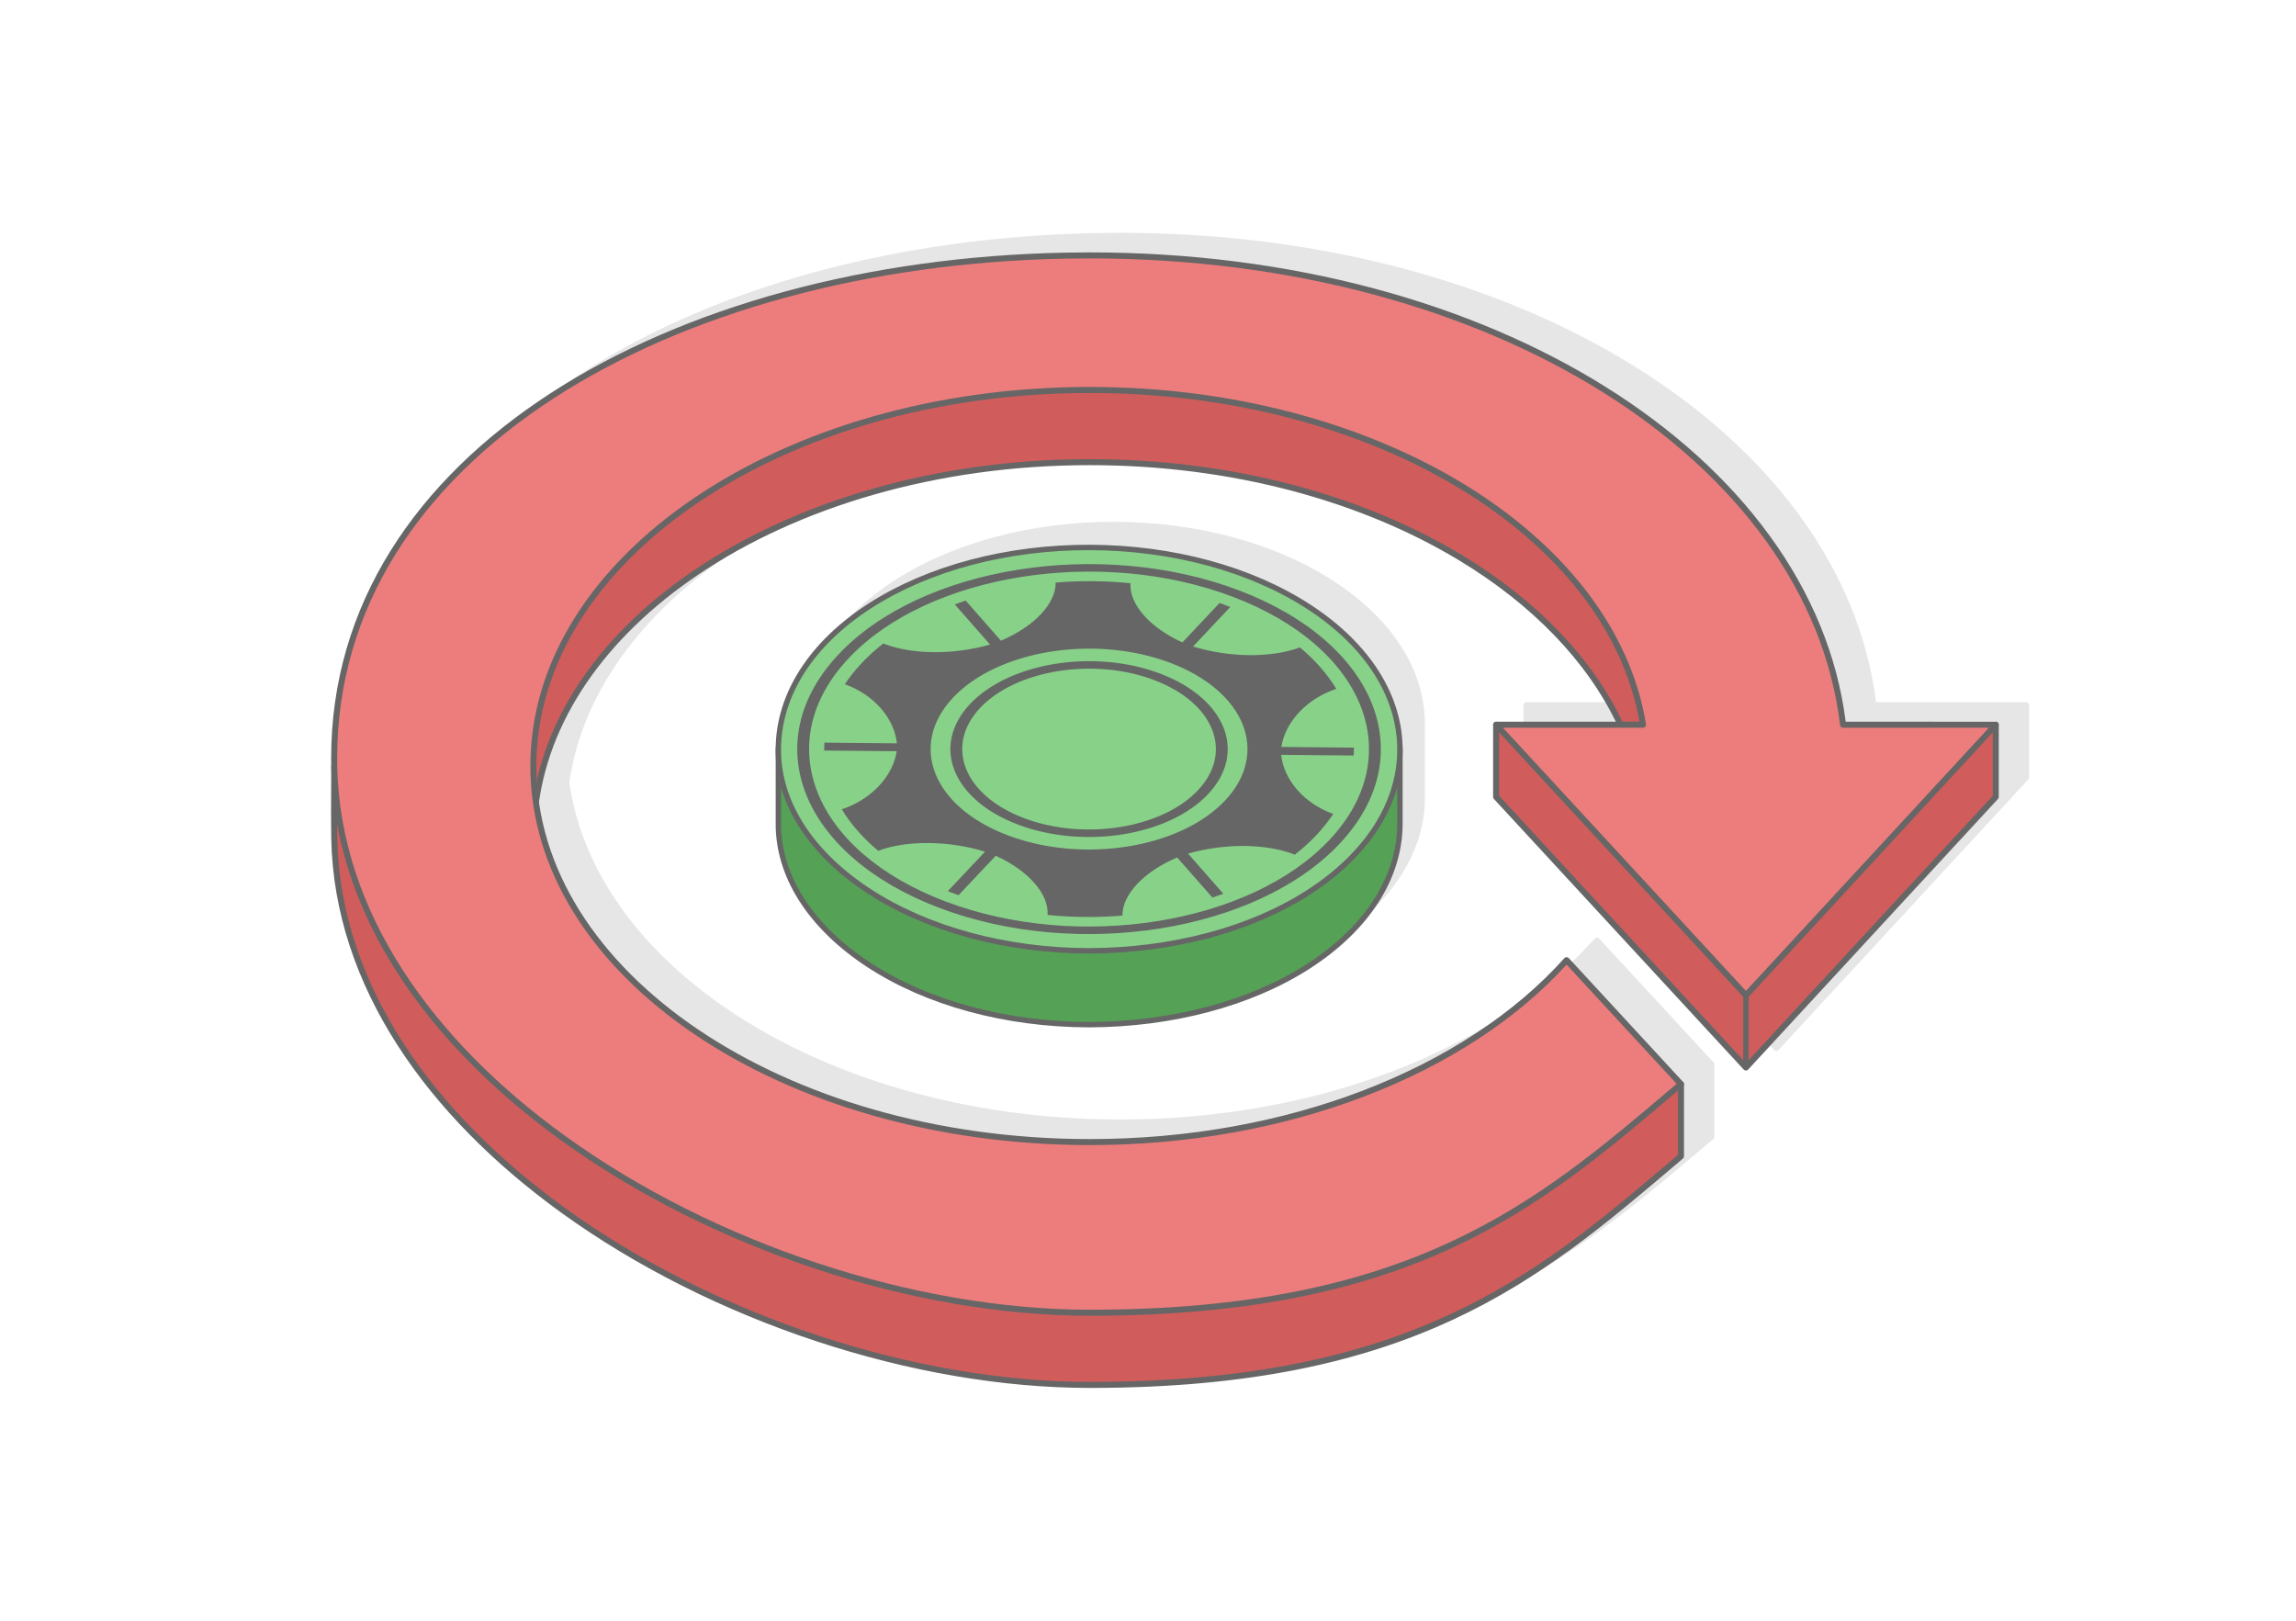
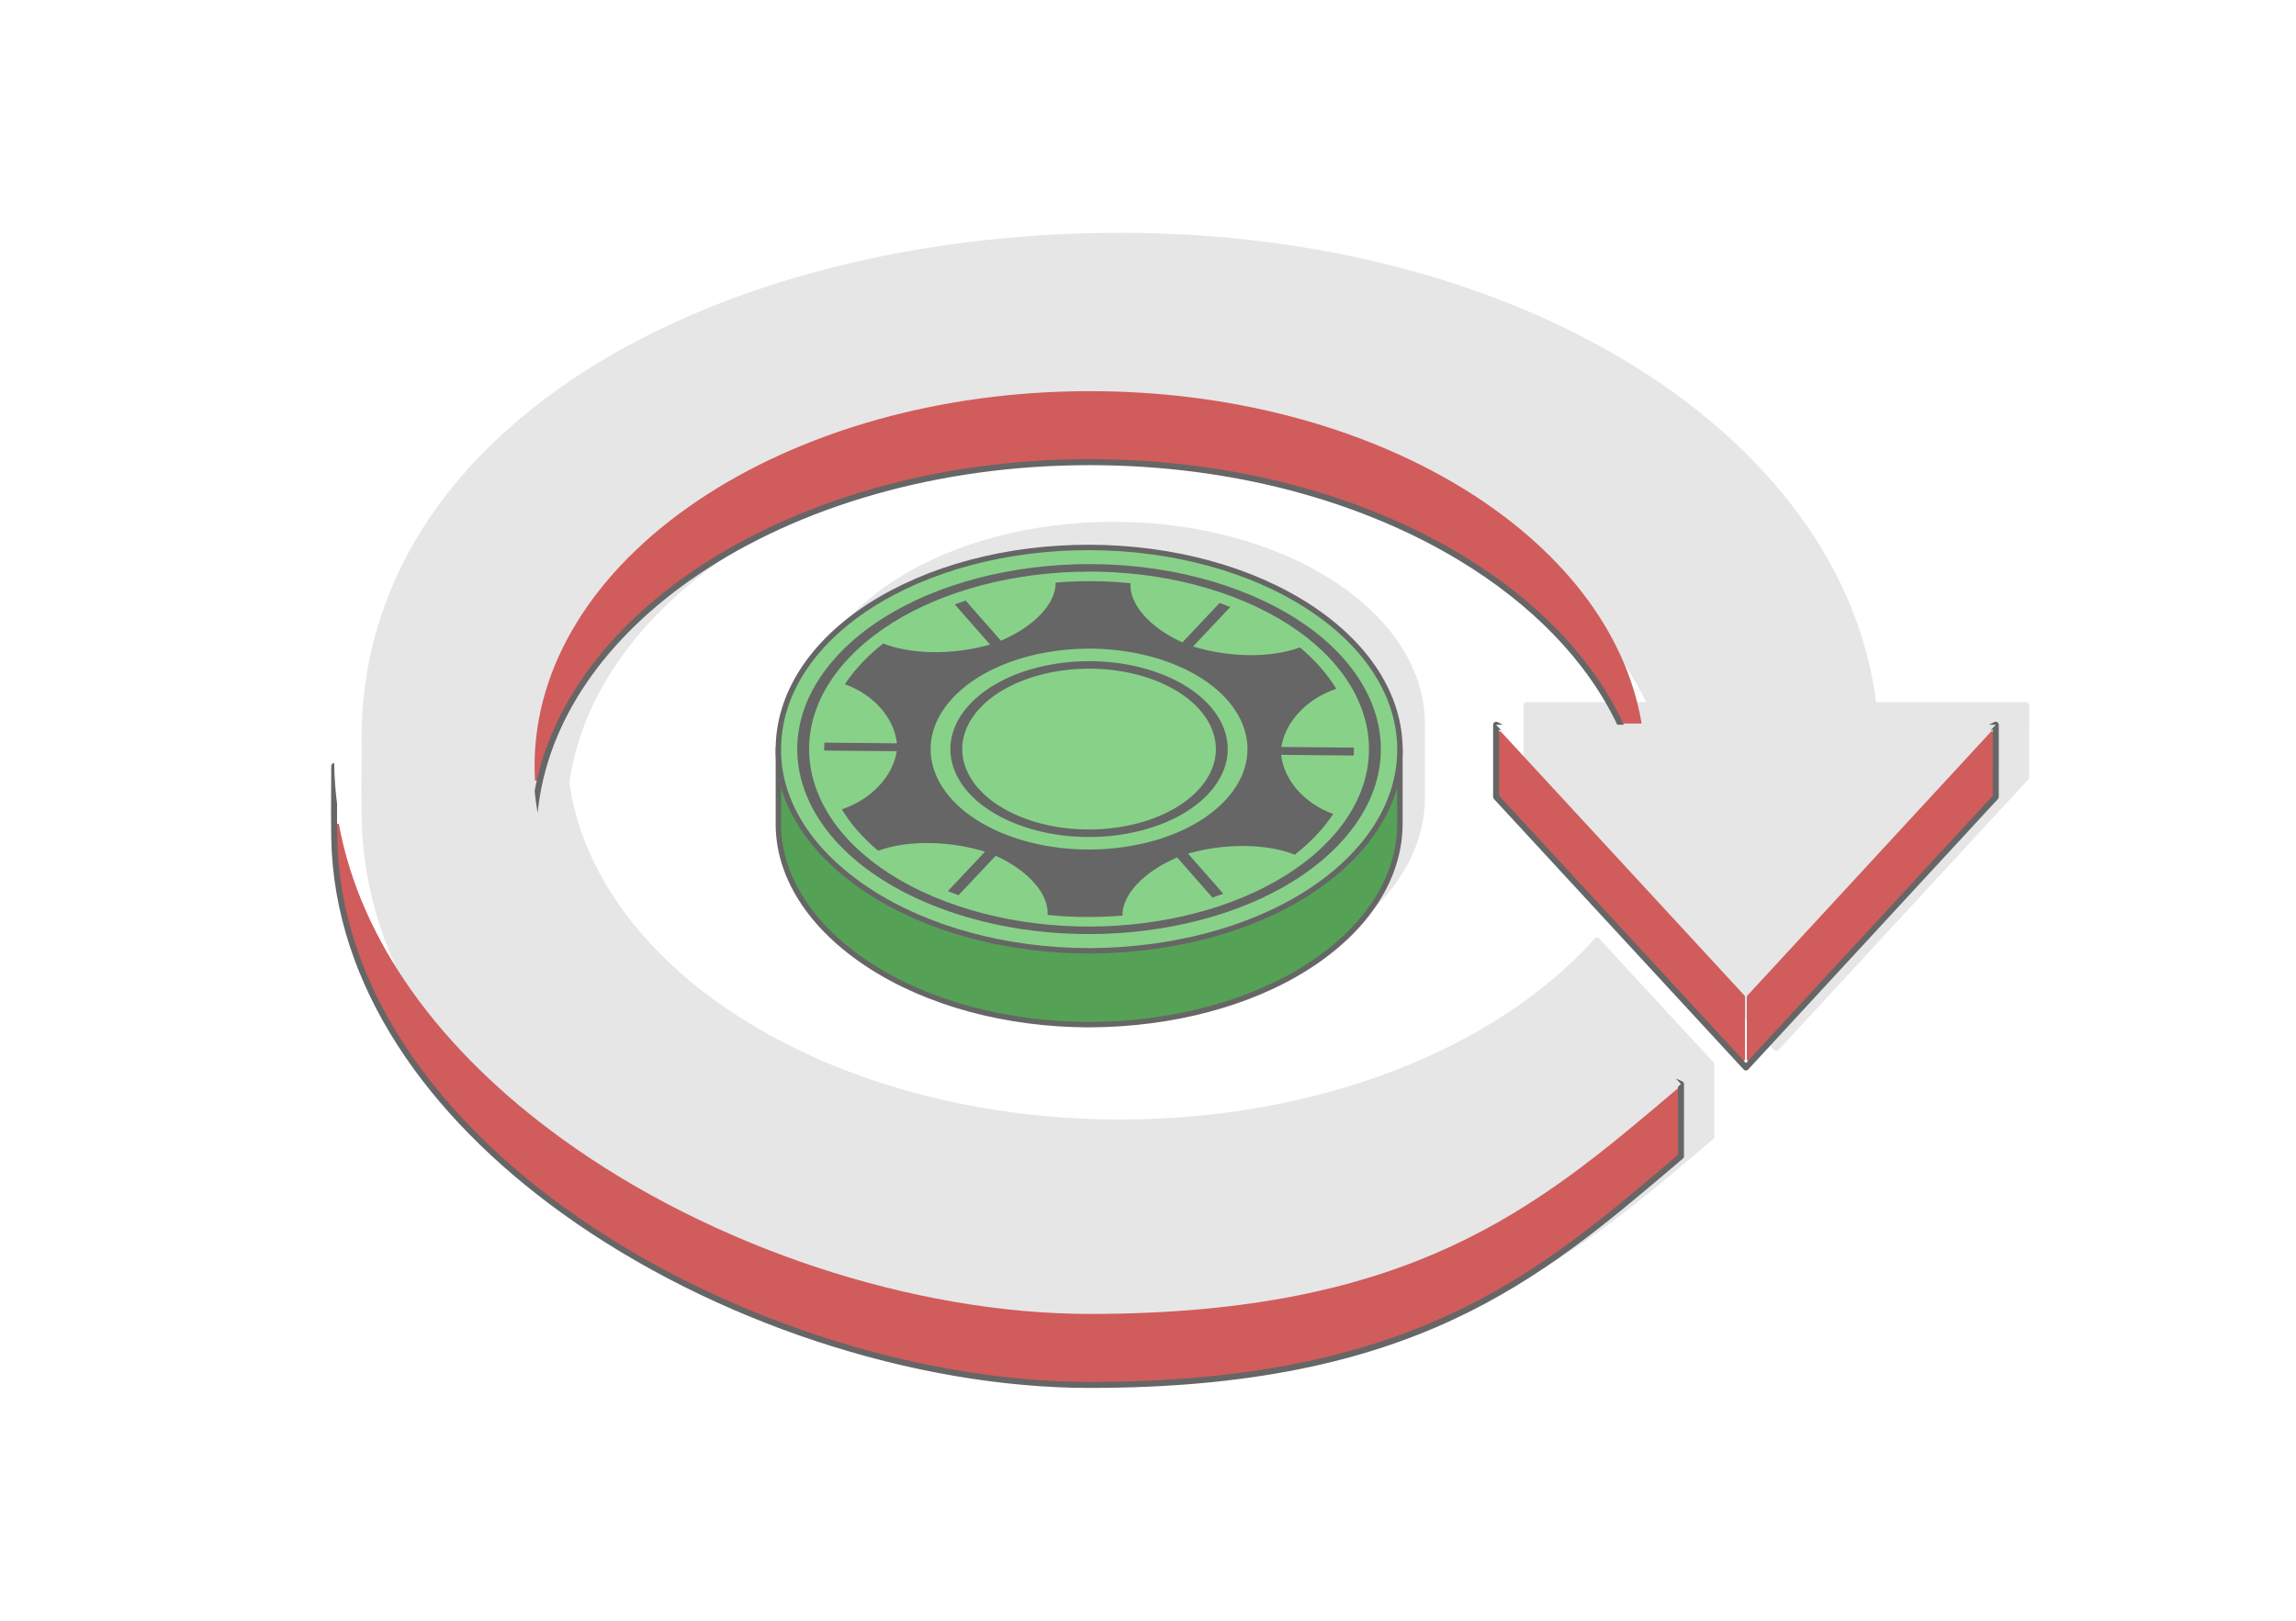
<svg xmlns="http://www.w3.org/2000/svg" xml:space="preserve" width="425px" height="300px" version="1.1" style="shape-rendering:geometricPrecision; text-rendering:geometricPrecision; image-rendering:optimizeQuality; fill-rule:evenodd; clip-rule:evenodd" viewBox="0 0 17536.4 12378.6">
  <defs>
    <style type="text/css">
   
    .str0 {stroke:#666666;stroke-width:41.3;stroke-linecap:round;stroke-linejoin:round;stroke-miterlimit:2.613}
    .fil6 {fill:#55A156}
    .fil8 {fill:#666666}
    .fil7 {fill:#88D189}
    .fil3 {fill:#D15C5C}
    .fil5 {fill:#E6E6E6}
    .fil0 {fill:white}
    .fil4 {fill:#666666;fill-rule:nonzero}
    .fil1 {fill:#E6E6E6;fill-rule:nonzero}
    .fil2 {fill:#ED7D7D;fill-rule:nonzero}
   
  </style>
  </defs>
  <g id="Layer_x0020_1">
    <g id="_3014864378272">
      <rect class="fil0" width="17536.4" height="12378.6" />
      <g>
        <path class="fil1" d="M8556.3 1778.1c-58.8,0 -120.5,0.6 -184.9,1.8 -1506.7,28.8 -2907.8,408.6 -3932.6,1072.7 -1027.6,666 -1677.4,1617.7 -1677.4,2788.1 0,16.8 0.2,36.3 0.6,58.7l0 1.6c0,73.6 -0.4,128.9 -0.7,183.4 -0.8,123 -1.6,246.3 0.8,368.3 21.6,1132.2 738.8,2123.4 1754,2857.9 1156,836.3 2699.3,1340.4 4040.2,1340.4 2464.7,0 3429.2,-818.3 4464.7,-1696.7l64.9 -55.1c5.3,-4.5 8.1,-11 8.1,-17.5l0.1 -551.4c0,-6.6 -2.9,-12.5 -7.3,-16.7l-872.7 -945.3c-8.5,-9.3 -23.1,-9.9 -32.4,-1.4l-2.4 2.7c-376.3,420.5 -909.1,770.4 -1544.2,1012.7 -613.9,234.3 -1323.1,368 -2078.8,368 -1169.1,0 -2227.2,-320 -2992.7,-837.3 -672.5,-454.4 -1118.8,-1061 -1215.1,-1736.1 96.2,-675.2 542.5,-1282 1215.1,-1736.5 765.5,-517.3 1823.6,-837.3 2992.7,-837.3 1084.8,0 2074,275.5 2822.6,728.6 544.1,329.3 960.8,752.2 1194.3,1231l-914 0c-12.7,0 -23,10.3 -23,23l0.1 2 -0.1 549.3c0,6.5 2.7,12.3 7,16.5l1907.2 2065.9c8.6,9.3 23.1,9.9 32.4,1.4l1909.5 -2068.2c4,-4.4 6,-10 6,-15.6l0.1 -551.3c0,-12.7 -10.3,-23 -23,-23l-1.5 0 -0.2 0 -1144.6 0c-127.4,-1012.6 -802.7,-1915.1 -1839.6,-2561.3 -1020.1,-635.6 -2390.5,-1023.3 -3933.2,-1023.3z" />
        <g>
          <g>
-             <path class="fil2" d="M12548.9 5544.4l-1100.8 0c629.2,681.3 1258.1,1362.7 1887.1,2044.1 629,-681.4 1258.2,-1362.6 1887,-2044.1l-1145.4 0c-2.5,0 -4.7,-0.9 -6.3,-2.3 -1.6,-1.6 -2.8,-3.7 -3,-6l0 -0.4c-59.2,-499.5 -253.4,-972.5 -559.7,-1401.1 -313.3,-438.3 -743.9,-830.1 -1267.4,-1156.3 -517.8,-322.7 -1126.6,-581.2 -1802.8,-757 -649.4,-168.9 -1360.8,-261.4 -2113.4,-261.4l-94.1 0.4c-31,0.3 -61.1,0.7 -90.3,1.3 -751.4,14.3 -1476.3,116.2 -2140.8,297.4 -662.8,180.6 -1265.6,440.1 -1774.8,770.2 -523.8,339.4 -948.6,753.6 -1237.6,1233.4 -273.1,453.3 -425.1,965.1 -425.1,1527.7l0.6 60.1c10.2,536.2 178.5,1040.8 461.5,1501.1 308.6,501.7 753.8,951 1279.3,1331.2 572.7,414.4 1241,746.9 1932.4,976.2 697.6,231.5 1418.7,358.1 2088.9,358.1 1226.2,0 2079.6,-203.8 2755.5,-516.9 675.8,-313.1 1173.3,-735.2 1688.4,-1172.2l57.6 -48.8c-286.5,-311 -573.3,-621.7 -860.5,-932l-10 11c-189.5,208.4 -417.1,399.3 -676.1,568.1 -258.8,168.6 -549.3,315.4 -864.6,435.7 -313.5,119.7 -651.8,213.3 -1008.3,276.4 -345.4,61.2 -708.1,93.8 -1082,93.8 -576.7,0 -1126.8,-77.6 -1628.4,-218 -520.9,-145.9 -989.8,-359.7 -1382.3,-624.9 -393.5,-265.9 -710.4,-583.5 -926.6,-936.6 -207.7,-339.4 -322.4,-711.6 -322.4,-1102 0,-390.5 114.7,-762.7 322.5,-1102.1 216.1,-353 533,-670.7 926.5,-936.6 392.5,-265.2 861.4,-478.9 1382.3,-624.8 501.6,-140.5 1051.6,-218 1628.4,-218 535.4,0 1047.6,66.8 1519.4,188.6 489.7,126.5 936.1,312.4 1319.8,544.6 386.9,234.2 710.2,515.5 950.1,830.7 232.7,305.8 387,643.5 444.8,1000.8 0.3,2.4 -0.3,4.9 -1.7,6.8 -1.3,1.8 -3.3,3.2 -5.5,3.6l-2.2 0.2z" />
            <path class="fil3" d="M15210.2 5584.6l-1864.7 2019.8 -3.6 9.3 0 483.8 23.8 9.3 1864.7 -2019.8 3.7 -9.3 0 -483.8 -23.9 -9.3zm-3313.1 -752.2c203,211.1 366.2,441.3 482.4,685.7l3.8 7.9 155.1 0 -2.8 -16.1c-61.5,-349.8 -216.4,-680.3 -447.6,-979.8 -237.3,-307.6 -555,-582.5 -934.1,-812 -382.3,-231.4 -827.3,-416.6 -1315.7,-542.7 -470.3,-121.4 -980.7,-187.9 -1514,-187.9 -574.6,0 -1122.6,77.2 -1622.4,217.1 -519.4,145.3 -986.8,358.3 -1378,622.6 -390.3,263.7 -704.8,578.7 -919.6,928.6 -207,337.3 -321.3,707.1 -321.3,1094.8 0,17.7 0.3,36.4 0.9,56 0.5,19 1.3,37.6 2.3,55.7l27.1 2.3c69,-306.5 209.3,-597.1 409.1,-863.8 205.1,-273.9 473.2,-522.6 791.2,-737.5 392.5,-265.2 861.4,-479 1382.3,-624.8 501.6,-140.5 1051.6,-218 1628.4,-218 535.4,0 1047.6,66.8 1519.4,188.6 489.7,126.5 936.1,312.4 1319.8,544.6 280.6,169.8 527.7,364.4 733.7,578.7zm882 3510.4c-1033.1,876.4 -1995.9,1692.6 -4454.9,1692.6 -672,0 -1395,-126.9 -2094.3,-358.9 -693.3,-230 -1363.5,-563.4 -1937.8,-978.9 -455.3,-329.4 -850.5,-710.5 -1149.4,-1132.6 -277.3,-391.8 -471.9,-819.1 -554.8,-1273.3l-27.2 2.4 0.5 54 0.9 53.7c10.2,536.2 178.5,1040.8 461.5,1501.1 308.6,501.7 753.7,951 1279.3,1331.2 572.7,414.4 1241,746.9 1932.4,976.2 697.6,231.5 1418.7,358.1 2088.9,358.1 2452.9,0 3413.1,-814.6 4443.9,-1689 20.1,-17.7 41.2,-35 61.7,-52.3l0 -527.3 -50.7 43zm545.5 -738.7l-1864.4 -2019.5 -23.9 9.3 0 483.8 3.7 9.3 1864.4 2019.5 23.8 -9.3 0 -483.8 -3.6 -9.3z" />
          </g>
          <path class="fil4" d="M2552.8 5827.6c-12.6,0 -22.9,10.3 -22.9,23 0,73.6 -0.3,128.9 -0.7,183.4 -0.8,122.9 -1.6,246.3 0.8,368.3 21.6,1132.2 738.9,2123.3 1754,2857.8 1156,836.4 2699.3,1340.5 4040.2,1340.5 2464.7,0 3429.2,-818.3 4464.7,-1696.7l64.9 -55.1c5.3,-4.5 8.1,-11 8.1,-17.5l0.1 -551.4c0,-9.8 -6.2,-18.1 -14.8,-21.5l-48.1 -21.7 39.9 43.2 -23 19.5 0 521.3 -56.7 48.2c-1028.8,872.7 -1987.1,1685.7 -4435.1,1685.7 -1331.9,0 -2864.9,-500.8 -4013.3,-1331.6 -1004.3,-726.7 -1713.8,-1705.5 -1735.1,-2821.4 -1.7,-86.8 -1.8,-174.1 -1.4,-261.5 -12.1,-95.5 -19.7,-191.9 -21.5,-289.5 -0.1,-7.7 0.1,-15.3 -0.1,-23zm1553.6 380.4c70.8,-707.9 525.6,-1345.3 1225.1,-1818 765.6,-517.3 1823.7,-837.3 2992.7,-837.3 1084.8,0 2074,275.5 2822.6,728.6 552.8,334.5 974.1,765.7 1205.4,1253.9l50.5 0c-233.2,-504.6 -664.4,-949.7 -1232.2,-1293.3 -755.4,-457.1 -1753,-735.2 -2846.3,-735.2 -1178.4,0 -2245.6,323 -3018.4,845.2 -657.6,444.4 -1102.4,1033.2 -1222.4,1690.5 5.4,55.7 13,110.8 23,165.6zm7372.6 -672.8l-41.8 -20.5c-11.4,-5.6 -25.1,-0.9 -30.6,10.5 -1.6,3.2 -2.4,6.6 -2.4,10l-0.1 551.4c0,6.5 2.7,12.3 7,16.5l1907.2 2065.9c8.6,9.3 23.1,9.9 32.4,1.3l1909.5 -2068.2c4,-4.4 6,-9.9 6,-15.5l0.1 -551.4c0,-12.6 -10.3,-23 -23,-23 -4,0 -7.8,1.1 -11.2,2.9l-42.5 20.1 53.7 0 -41.5 45 18.5 -8.8 0 506.3 -1885.1 2041.9 -1885.1 -2041.9 0 -505.7 20.1 9.9 -43.1 -46.7 51.9 0z" />
-           <path class="fil4" d="M8324.2 1927.7c-58.8,0 -120.5,0.6 -184.9,1.8 -1506.6,28.8 -2907.8,408.6 -3932.6,1072.7 -1027.6,666 -1677.4,1617.7 -1677.4,2788.1 0,17.2 0.3,37.5 0.7,60.6 21.6,1132.2 738.9,2123.3 1754,2857.8 1156,836.4 2699.3,1340.5 4040.2,1340.5 2464.7,0 3429.2,-818.3 4464.7,-1696.7l64.9 -55.1c9.7,-8.2 10.9,-22.6 2.7,-32.3l-874.4 -947.2c-8.6,-9.3 -23.1,-10 -32.4,-1.4l-2.5 2.7c-376.3,420.5 -909.1,770.3 -1544.2,1012.7 -613.8,234.3 -1323.1,368 -2078.8,368 -1169,0 -2227.1,-320 -2992.7,-837.4 -762.9,-515.5 -1234.8,-1226.9 -1234.8,-2011.9 0,-785 471.9,-1496.5 1234.8,-2012 765.6,-517.3 1823.7,-837.3 2992.7,-837.3 1084.8,0 2074,275.5 2822.6,728.6 745.1,450.9 1251.4,1077.4 1375.2,1782.3l-1094.9 0c-12.7,0 -23,10.4 -23,23 0,6.5 2.7,12.3 7,16.5l1907.2 2065.9c8.6,9.3 23.1,9.9 32.4,1.3l1909.5 -2068.2c8.5,-9.3 7.9,-23.8 -1.4,-32.4 -4.4,-4 -9.9,-6 -15.5,-6l-1146.3 -0.1c-127.4,-1012.5 -802.7,-1915 -1839.6,-2561.2 -1020,-635.6 -2390.5,-1023.3 -3933.2,-1023.3zm-184.2 47.6c58.3,-1.1 119.7,-1.7 184.2,-1.7 1533.9,0 2895.9,385.1 3909,1016.4 1031.8,642.9 1701.3,1541.1 1820.7,2547.3 1,11.7 10.9,20.9 22.9,20.9l1114.1 0 -1855.7 2010 -1855.7 -2010 1069.7 0 3.6 -0.4c12.5,-1.9 21,-13.7 19,-26.2 -118,-729.8 -635.6,-1377.6 -1401.3,-1841.1 -755.4,-457.1 -1753,-735.2 -2846.3,-735.2 -1178.4,0 -2245.6,323 -3018.4,845.3 -775.4,523.9 -1255.1,1248.7 -1255.1,2050 0,801.2 479.7,1526 1255.1,2050 772.8,522.2 1840,845.2 3018.4,845.2 761.3,0 1476.2,-134.8 2095.2,-371 632.8,-241.5 1165.7,-589.2 1545.9,-1007.4l840.6 910.5 -46.6 39.6c-1028.8,872.7 -1987.1,1685.7 -4435.1,1685.7 -1331.9,0 -2864.9,-500.8 -4013.3,-1331.6 -1004.3,-726.7 -1713.8,-1705.5 -1735.1,-2821.4 -0.3,-17.1 -0.5,-37.1 -0.5,-59.9 0,-1153.4 641.6,-2092 1656.4,-2749.7 1017.6,-659.5 2410.2,-1036.7 3908.3,-1065.3z" />
-           <polygon class="fil4" points="13314.5,7590.9 13314.5,8151.3 13355.6,8151.3 13355.6,7590.9 " />
        </g>
      </g>
      <path class="fil5" d="M10883.2 5517.9l0.1 0 0 15.1 0 564c-1.5,409.8 -251.5,798.7 -699.2,1087.1 -444.1,286.1 -1043.6,442.9 -1669.3,445.9l-10.8 0c-631.6,-2 -1231.5,-165.2 -1677,-456.4 -443.1,-289.5 -695,-677.4 -691.2,-1085.8l0.1 -5.9 0 -535.8c-0.1,-7.4 -0.1,-14.8 -0.1,-22.2l0.1 -6c3.9,-409.4 251.6,-798.4 699.1,-1086.7 447.3,-288.1 1049,-447.8 1680.1,-445.9 631.5,2 1231.5,165.3 1677,456.4 439.8,287.4 686.5,672.1 691.1,1076.2z" />
      <g>
        <path class="fil6 str0" d="M8324.2 4745.3c631.6,2 1231.6,165.3 1677.1,456.4 227,148.4 402.6,322.7 520,512.2l171.1 0 0 579.1c-1.4,409.8 -251.5,798.7 -699.1,1087.1 -444.2,286.1 -1043.6,442.9 -1669.3,445.9l-10.9 0c-631.6,-2 -1231.4,-165.2 -1676.9,-456.4 -443.1,-289.5 -695.1,-677.4 -691.2,-1085.8l0.1 -5.9 0 -564 167.7 0c118.4,-194 297.6,-372.1 531.3,-522.7 447.3,-288.2 1049,-447.8 1680.1,-445.9z" />
        <path class="fil7 str0" d="M8324.2 4181.3c631.6,2 1231.6,165.3 1677.1,456.4 445.2,291 692.6,681.8 691.1,1091.3 -1.4,409.9 -251.5,798.8 -699.1,1087.1 -444.2,286.2 -1043.6,442.9 -1669.3,445.9l-10.9 0c-631.6,-1.9 -1231.4,-165.2 -1676.9,-456.3 -443.1,-289.6 -695.1,-677.4 -691.2,-1085.8l0 -5.9c4,-409.5 251.6,-798.5 699.1,-1086.8 447.3,-288.1 1049,-447.8 1680.1,-445.9z" />
        <path class="fil8" d="M9356 4620.4c13.6,5.2 27.2,10.5 40.5,15.8l-284.1 301.4c277.2,85.9 599.3,88.2 816,6.9 116.7,97.4 209.9,204.2 277.9,316.7 -222.8,74.1 -389,249 -419.5,443.7l553.9 5.2c0.3,20 -0.2,40.2 -1.4,60.3l-554 -5.2c21.1,195.1 178.7,373.1 397.8,451.3 -36.5,55.2 -79.5,109.4 -129.3,162.2 -49.9,52.8 -104.9,102.5 -164.1,149.1 -212.6,-85.3 -534.5,-89 -815.7,-8.3l269.7 306.7c-27.5,10.2 -55.2,20 -83.3,29.3l-269.5 -306.6c-256,109.2 -420.4,284.7 -417.9,444.2 -188.5,15.4 -381,14 -571.7,-5 10.4,-159.5 -145.4,-338.2 -396.1,-452.2l-284.1 301.3c-13.8,-5 -27.5,-10 -41.1,-15.2 -13.7,-5.2 -27.2,-10.5 -40.6,-15.8l284.1 -301.3c-277.2,-85.9 -599.4,-88.3 -816,-6.9 -116.7,-97.4 -209.9,-204.2 -277.9,-316.7 222.9,-74.2 389,-249 419.5,-443.7l-553.9 -5.2c-0.2,-20.1 0.2,-40.2 1.4,-60.3l553.9 5.2c-21,-195.2 -178.6,-373.1 -397.8,-451.4 36.6,-55.1 79.6,-109.3 129.4,-162.2 49.8,-52.8 104.8,-102.5 164.1,-149 212.6,85.2 534.5,88.9 815.6,8.2l-269.5 -306.6c27.4,-10.2 55.1,-20.1 83.1,-29.4l269.6 306.7c255.9,-109.2 420.2,-284.7 417.9,-444.2 188.5,-15.4 381.1,-14 571.7,5.1 -10.4,159.4 145.4,338.1 396.2,452.1l284.1 -301.3c13.7,5 27.4,10 41.1,15.1zm-494.5 524.5c251,95.1 417.5,245.7 483.6,412.3 66.1,166.5 31.9,349.1 -118.2,508.3l-1 1.1c-150.2,158.6 -387.4,263.8 -649.7,305.8 -262.7,41.9 -550.7,20.3 -801.8,-74.8l-1.7 -0.6c-250.1,-95.2 -416,-245.5 -481.9,-411.7 -66.1,-166.5 -31.9,-349.1 118.2,-508.3 150.2,-159.2 387.9,-264.9 650.6,-306.8 262.8,-42 550.8,-20.4 801.9,74.7zm395.8 426.2c-60.5,-152.4 -212.6,-290.1 -442.2,-377.1 -229.5,-86.9 -493,-106.6 -733.5,-68.2 -240.5,38.5 -457.9,135 -595.1,280.6 -137.2,145.5 -168.4,312.6 -107.9,465 60.5,152.4 212.7,290.2 442.2,377.1l0.4 0.2c229.4,86.7 492.7,106.4 733.2,68 240.3,-38.4 457.7,-135 594.9,-280.5 137.3,-145.6 168.5,-312.7 108,-465.1zm204.3 -1062.6c528.1,200.1 878.3,517 1017.4,867.5 139.1,350.4 67.2,734.7 -248.7,1069.6 -315.8,335 -815.8,557.1 -1368.8,645.5 -550.2,87.9 -1153,43.4 -1679.4,-154.2l-7.8 -2.9c-528.1,-200.1 -878.3,-516.9 -1017.4,-867.5 -138.4,-348.7 -67.8,-730.9 244.1,-1064.7l4.6 -4.9c315.8,-334.9 815.8,-557.1 1368.8,-645.5 552.9,-88.3 1159,-42.9 1687.2,157.1zm929.5 881.4c-133.5,-336.3 -469.4,-640.3 -976,-832.2 -506.6,-191.9 -1088.1,-235.4 -1618.8,-150.6 -530.3,84.8 -1009.7,297.6 -1312.7,618.6l-0.6 0.6c-302.9,321.2 -371.8,689.9 -238.3,1026.3 133.4,336.1 469,640 975.1,831.9l0.9 0.3c506.6,191.9 1088.2,235.4 1618.9,150.6 530.6,-84.8 1010.2,-297.9 1313.2,-619.2 303,-321.2 371.8,-689.9 238.3,-1026.3zm-1452.1 -327.2c573.5,217.3 760.4,688.2 417.4,1051.9 -343,363.7 -1085.9,482.4 -1659.5,265.2 -573.5,-217.3 -760.4,-688.2 -417.4,-1051.9 343,-363.7 1085.9,-482.4 1659.5,-265.2z" />
      </g>
    </g>
  </g>
</svg>